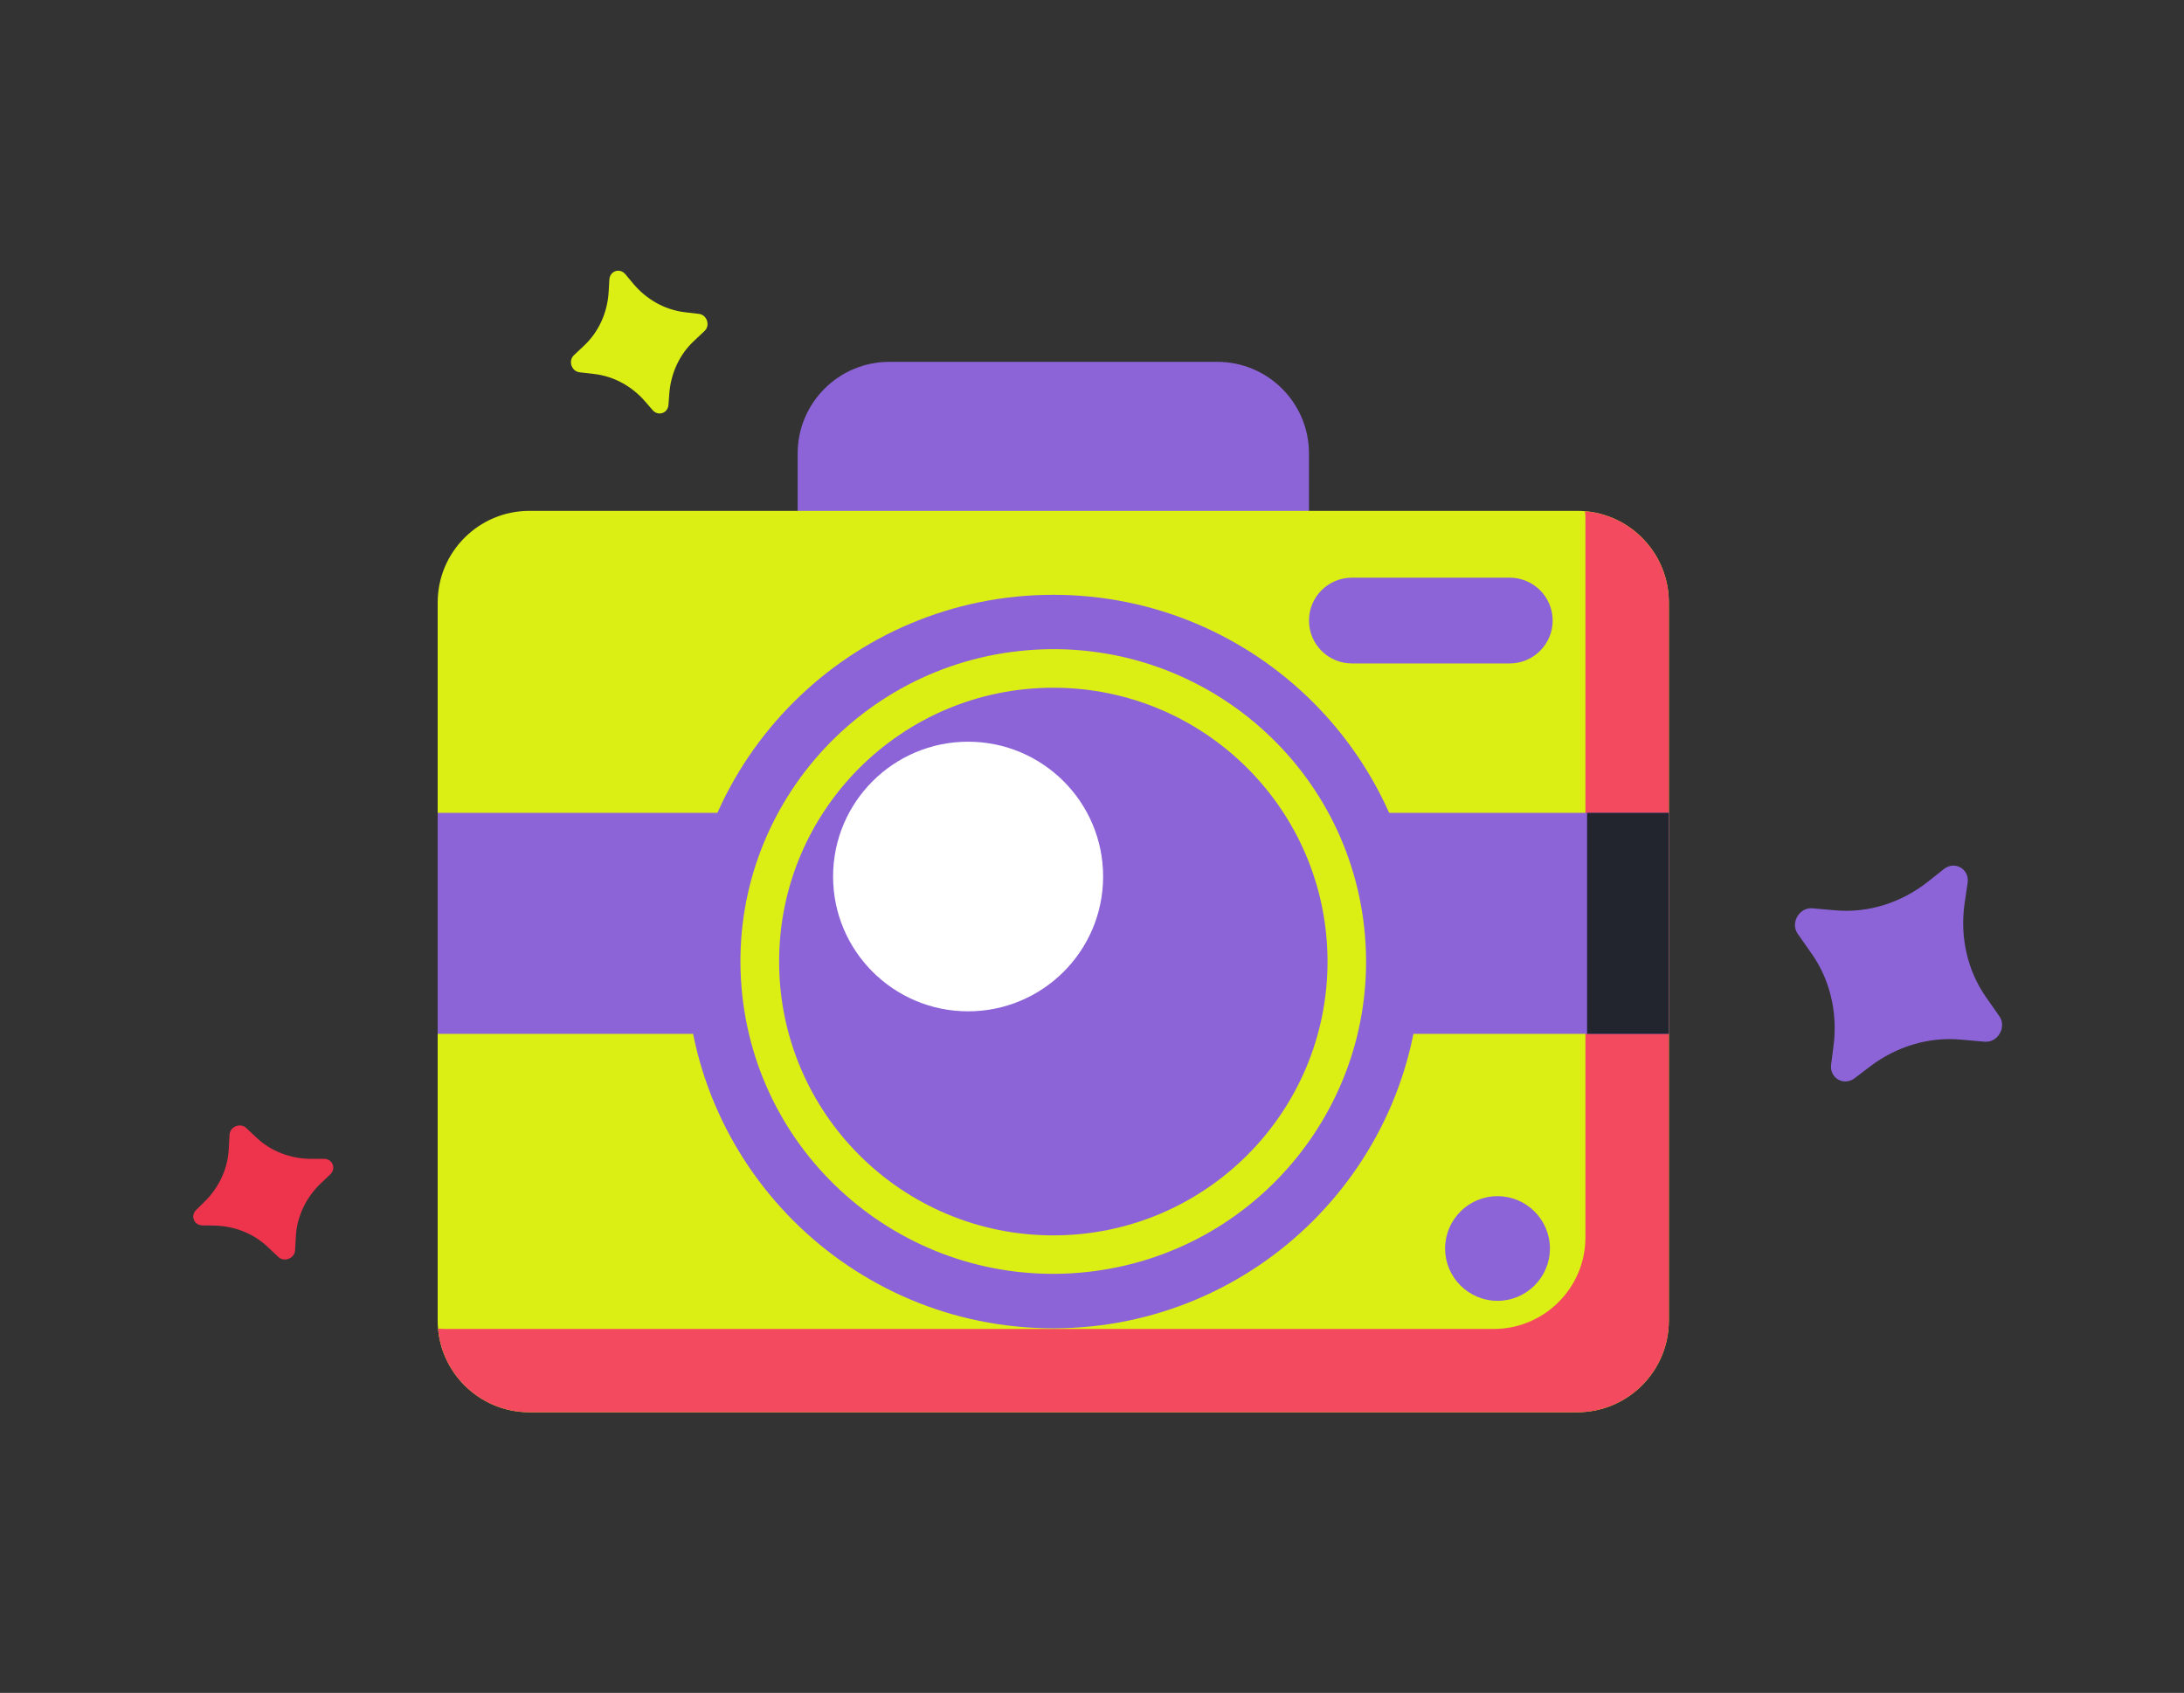
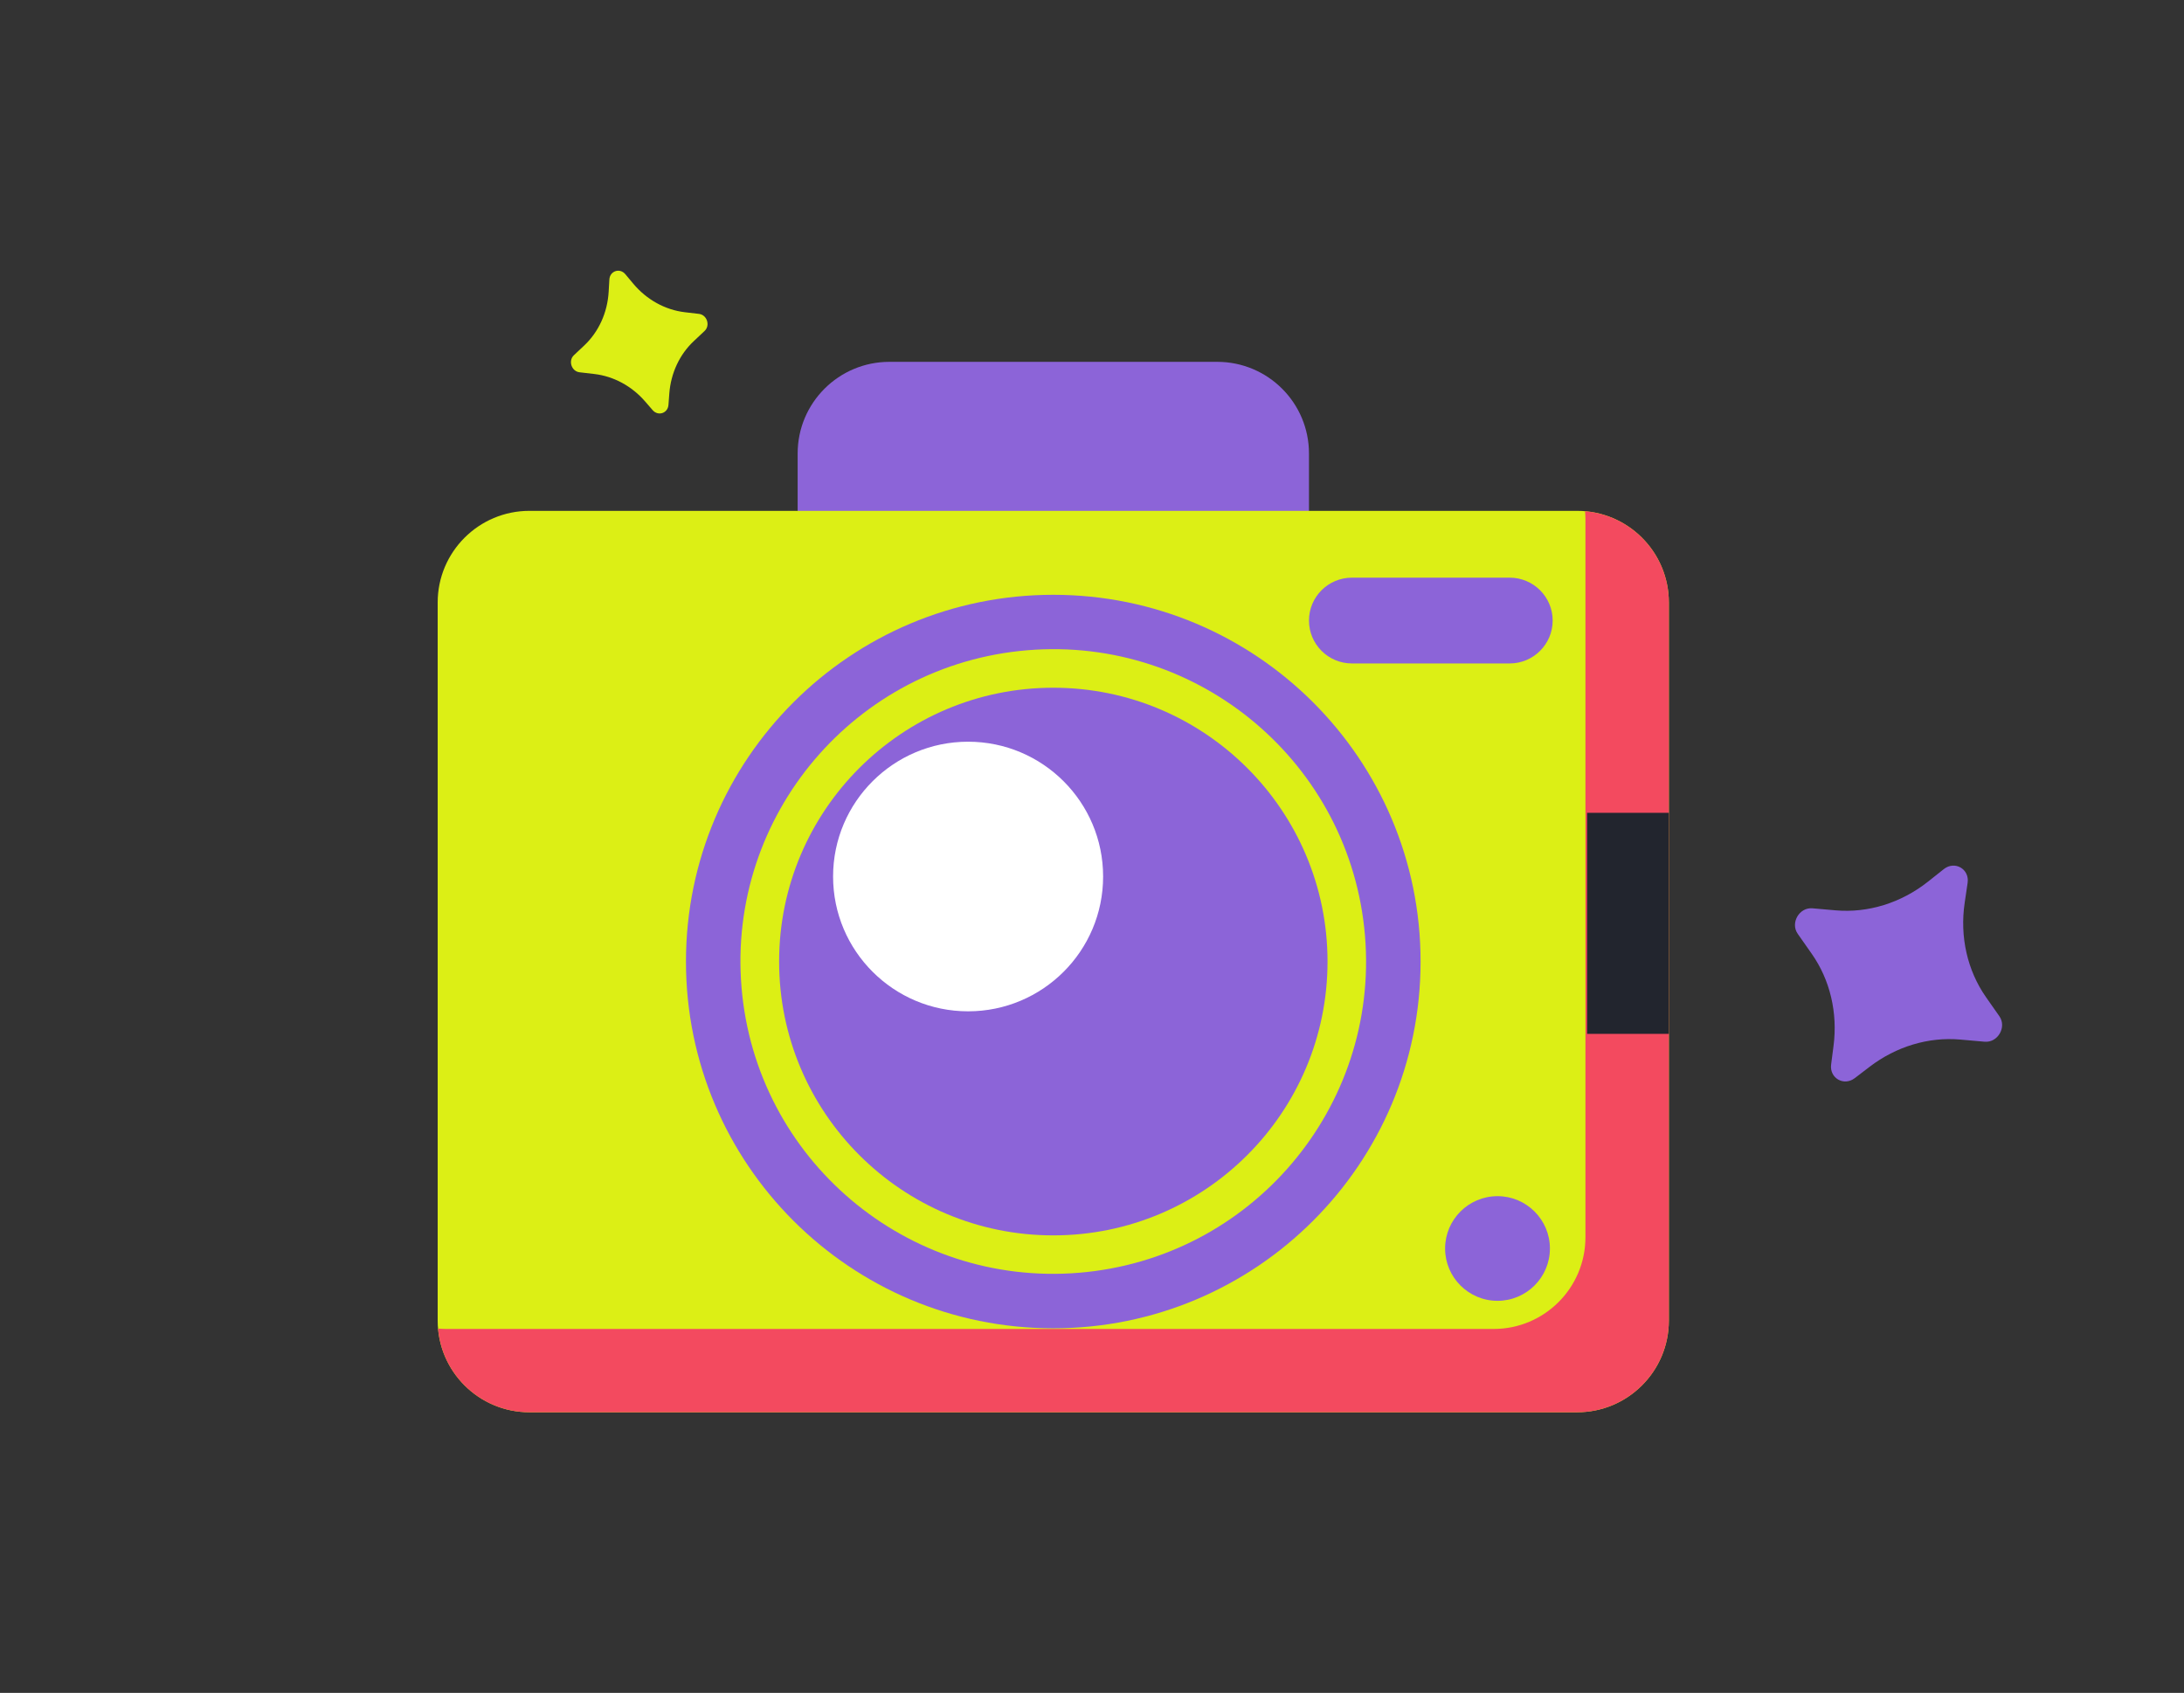
<svg xmlns="http://www.w3.org/2000/svg" width="169" height="131" viewBox="0 0 169 131" fill="none">
  <rect x="0" y="0" width="169" height="131" fill="#333333" stroke="none" />
  <g clip-path="url(#clip0_839_353)">
-     <path d="M94.188 28H68.826C64.903 28 61.723 31.175 61.723 35.092V43.97C61.723 47.887 64.903 51.062 68.826 51.062H94.188C98.11 51.062 101.29 47.887 101.29 43.97V35.092C101.29 31.175 98.11 28 94.188 28Z" fill="#8C64D8" />
+     <path d="M94.188 28H68.826C64.903 28 61.723 31.175 61.723 35.092V43.97C61.723 47.887 64.903 51.062 68.826 51.062H94.188C98.11 51.062 101.29 47.887 101.29 43.97V35.092C101.29 31.175 98.11 28 94.188 28" fill="#8C64D8" />
    <path d="M40.97 39.531H122.036C125.956 39.531 129.138 42.708 129.138 46.623V102.193C129.138 106.108 125.956 109.285 122.036 109.285H40.97C37.05 109.285 33.868 106.108 33.868 102.193V46.623C33.868 42.708 37.05 39.531 40.97 39.531Z" fill="#DCEF15" />
    <path d="M122.654 39.56C122.668 39.765 122.682 39.964 122.682 40.176V95.747C122.682 99.661 119.5 102.838 115.58 102.838H34.514C34.308 102.838 34.102 102.824 33.897 102.81C34.209 106.441 37.256 109.285 40.97 109.285H122.036C125.956 109.285 129.138 106.108 129.138 102.193V46.623C129.138 42.914 126.283 39.872 122.654 39.56Z" fill="#F34A5F" />
-     <path d="M129.138 62.898H33.868V80.003H129.138V62.898Z" fill="#8C64D8" />
    <path d="M129.138 62.898H122.81V80.003H129.138V62.898Z" fill="#22252E" />
    <path d="M109.926 74.408C109.926 90.08 97.199 102.788 81.503 102.788C65.807 102.788 53.08 90.08 53.08 74.408C53.08 58.735 65.807 46.027 81.503 46.027C97.199 46.027 109.926 58.735 109.926 74.408Z" fill="#8C64D8" />
    <path d="M83.502 98.489C96.824 97.386 106.728 85.709 105.624 72.406C104.519 59.104 92.824 49.215 79.502 50.318C66.18 51.421 56.275 63.099 57.38 76.401C58.485 89.703 70.18 99.592 83.502 98.489Z" fill="#DCEF15" />
    <path d="M102.725 74.408C102.725 86.109 93.222 95.597 81.503 95.597C69.784 95.597 60.289 86.109 60.289 74.408C60.289 62.706 69.791 53.218 81.503 53.218C93.215 53.218 102.725 62.706 102.725 74.408Z" fill="#8C64D8" />
    <path d="M85.36 67.827C85.36 73.592 80.679 78.259 74.912 78.259C69.145 78.259 64.465 73.585 64.465 67.827C64.465 62.068 69.145 57.395 74.912 57.395C80.679 57.395 85.36 62.068 85.36 67.827Z" fill="white" />
    <path d="M119.934 96.612C119.934 98.846 118.115 100.661 115.878 100.661C113.641 100.661 111.823 98.846 111.823 96.612C111.823 94.378 113.641 92.562 115.878 92.562C118.115 92.562 119.934 94.378 119.934 96.612Z" fill="#8C64D8" />
    <path d="M120.147 48.02C120.147 49.849 118.655 51.339 116.823 51.339H104.614C102.774 51.339 101.29 49.849 101.29 48.02C101.29 46.183 102.782 44.701 104.614 44.701H116.823C118.655 44.701 120.147 46.19 120.147 48.02Z" fill="#8C64D8" />
  </g>
  <g clip-path="url(#clip1_839_353)">
    <g clip-path="url(#clip2_839_353)">
      <path d="M38.004 28.423L38.241 25.286C38.453 22.495 39.648 19.934 41.591 18.107L44.267 15.591C45.118 14.791 44.611 13.259 43.452 13.124L39.917 12.712C37.2 12.395 34.657 10.989 32.814 8.784L30.679 6.231C29.887 5.283 28.449 5.759 28.377 6.992L28.184 10.314C28.018 13.184 26.814 15.828 24.821 17.701L22.228 20.139C21.378 20.939 21.884 22.471 23.044 22.606L26.692 23.032C29.341 23.34 31.827 24.685 33.66 26.8L35.721 29.177C36.512 30.091 37.912 29.628 38.004 28.423ZM51.726 31.333L51.792 30.45C51.911 28.877 52.584 27.432 53.68 26.402L54.522 25.61C54.978 25.181 54.707 24.361 54.086 24.289L53.001 24.162C51.469 23.983 50.036 23.19 48.997 21.946L48.388 21.218C47.963 20.71 47.192 20.965 47.154 21.625L47.099 22.573C47.006 24.191 46.328 25.682 45.204 26.739L44.409 27.487C43.953 27.916 44.224 28.735 44.845 28.808L45.994 28.942C47.488 29.117 48.889 29.875 49.922 31.068L50.502 31.737C50.926 32.227 51.677 31.979 51.726 31.333Z" fill="#DCEF15" />
    </g>
  </g>
  <g clip-path="url(#clip3_839_353)">
    <g clip-path="url(#clip4_839_353)">
      <path d="M17.733 80.951L20.878 80.998C23.677 81.041 26.306 82.078 28.247 83.907L30.92 86.426C31.77 87.227 33.269 86.629 33.333 85.463L33.531 81.91C33.682 79.179 34.932 76.555 37.021 74.582L39.441 72.296C40.338 71.448 39.777 70.042 38.542 70.045L35.214 70.054C32.34 70.061 29.627 69.019 27.637 67.144L25.047 64.703C24.197 63.902 22.698 64.501 22.633 65.667L22.43 69.334C22.282 71.997 21.09 74.559 19.089 76.517L16.841 78.718C15.977 79.564 16.524 80.933 17.733 80.951ZM15.659 94.824L16.544 94.837C18.122 94.86 19.604 95.445 20.699 96.476L21.541 97.269C21.996 97.698 22.798 97.378 22.833 96.753L22.894 95.663C22.98 94.123 23.685 92.644 24.863 91.532L25.553 90.88C26.034 90.425 25.733 89.671 25.072 89.673L24.122 89.676C22.502 89.681 20.972 89.094 19.849 88.036L19.054 87.288C18.599 86.859 17.797 87.179 17.762 87.803L17.698 88.958C17.614 90.46 16.942 91.904 15.813 93.008L15.181 93.627C14.718 94.08 15.011 94.814 15.659 94.824Z" fill="#EE344C" />
    </g>
  </g>
  <g clip-path="url(#clip5_839_353)">
    <g clip-path="url(#clip6_839_353)">
      <path d="M132.123 63.473L136.218 60.344C139.863 57.56 144.299 56.229 148.651 56.614L154.646 57.145C156.552 57.314 157.874 55.024 156.775 53.458L153.426 48.685C150.851 45.017 149.799 40.373 150.486 35.715L151.282 30.32C151.577 28.318 149.428 27.077 147.842 28.334L143.568 31.72C139.877 34.645 135.329 36.055 130.865 35.66L125.057 35.145C123.151 34.977 121.829 37.267 122.928 38.833L126.386 43.76C128.896 47.336 129.961 51.842 129.372 56.391L128.711 61.503C128.456 63.467 130.548 64.675 132.123 63.473ZM143.522 83.43L144.675 82.549C146.729 80.979 149.23 80.228 151.684 80.444L153.572 80.611C154.593 80.701 155.3 79.476 154.712 78.637L153.685 77.172C152.234 75.103 151.641 72.485 152.029 69.859L152.256 68.319C152.415 67.247 151.262 66.581 150.413 67.255L149.193 68.222C147.113 69.871 144.55 70.666 142.032 70.444L140.25 70.287C139.229 70.197 138.522 71.422 139.11 72.261L140.198 73.813C141.613 75.83 142.213 78.371 141.88 80.936L141.694 82.374C141.557 83.427 142.679 84.074 143.522 83.43Z" fill="#8C64D8" />
    </g>
  </g>
  <defs>
    <clipPath id="clip0_839_353">
      <rect width="105" height="91" fill="white" transform="translate(33.868 28)" />
    </clipPath>
    <clipPath id="clip1_839_353">
      <rect width="14" height="16" fill="white" transform="translate(39.868 20.394) rotate(-18.29)" />
    </clipPath>
    <clipPath id="clip2_839_353">
      <rect width="31.652" height="34.667" fill="white" transform="translate(17.25 8.21) rotate(-18.29)" />
    </clipPath>
    <clipPath id="clip3_839_353">
      <rect width="14" height="16" fill="white" transform="translate(25.86 82.326) rotate(68.239)" />
    </clipPath>
    <clipPath id="clip4_839_353">
-       <rect width="31.652" height="34.667" fill="white" transform="translate(36.652 59.011) rotate(68.239)" />
-     </clipPath>
+       </clipPath>
    <clipPath id="clip5_839_353">
      <rect width="22.939" height="26.216" fill="white" transform="translate(143.976 57) rotate(30)" />
    </clipPath>
    <clipPath id="clip6_839_353">
      <rect width="51.862" height="56.801" fill="white" transform="translate(134.22 16.051) rotate(30)" />
    </clipPath>
  </defs>
</svg>